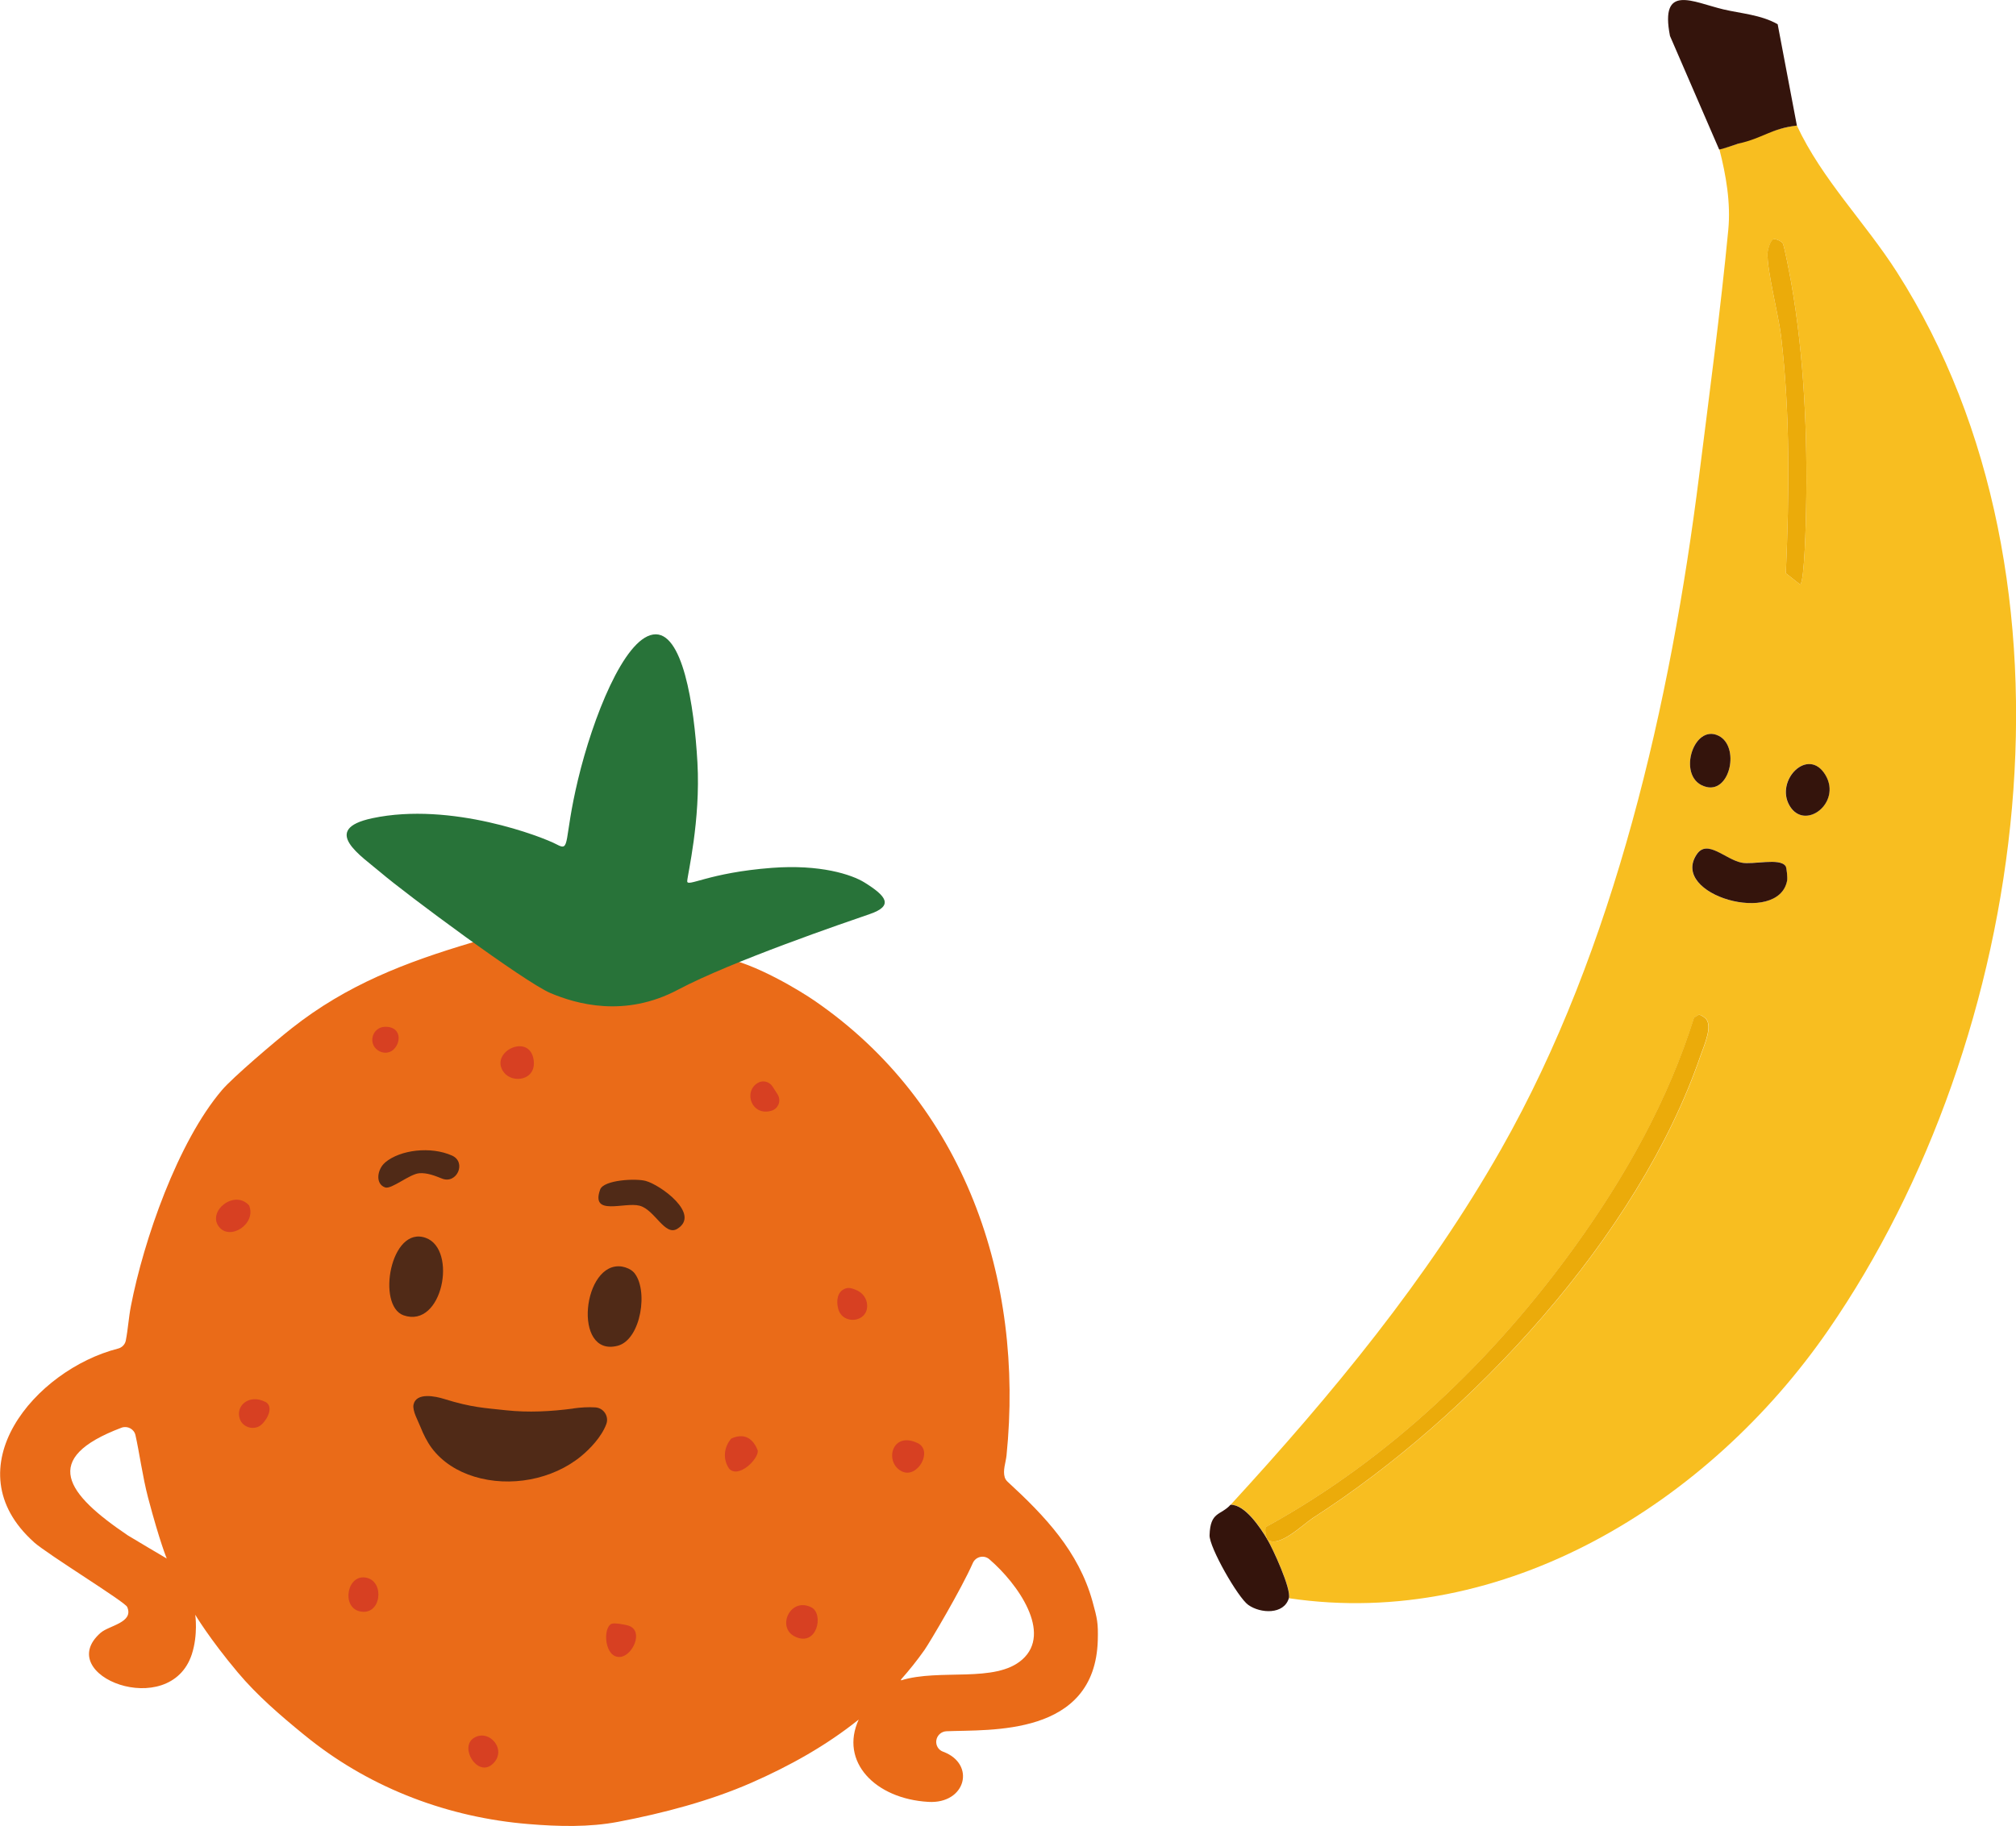
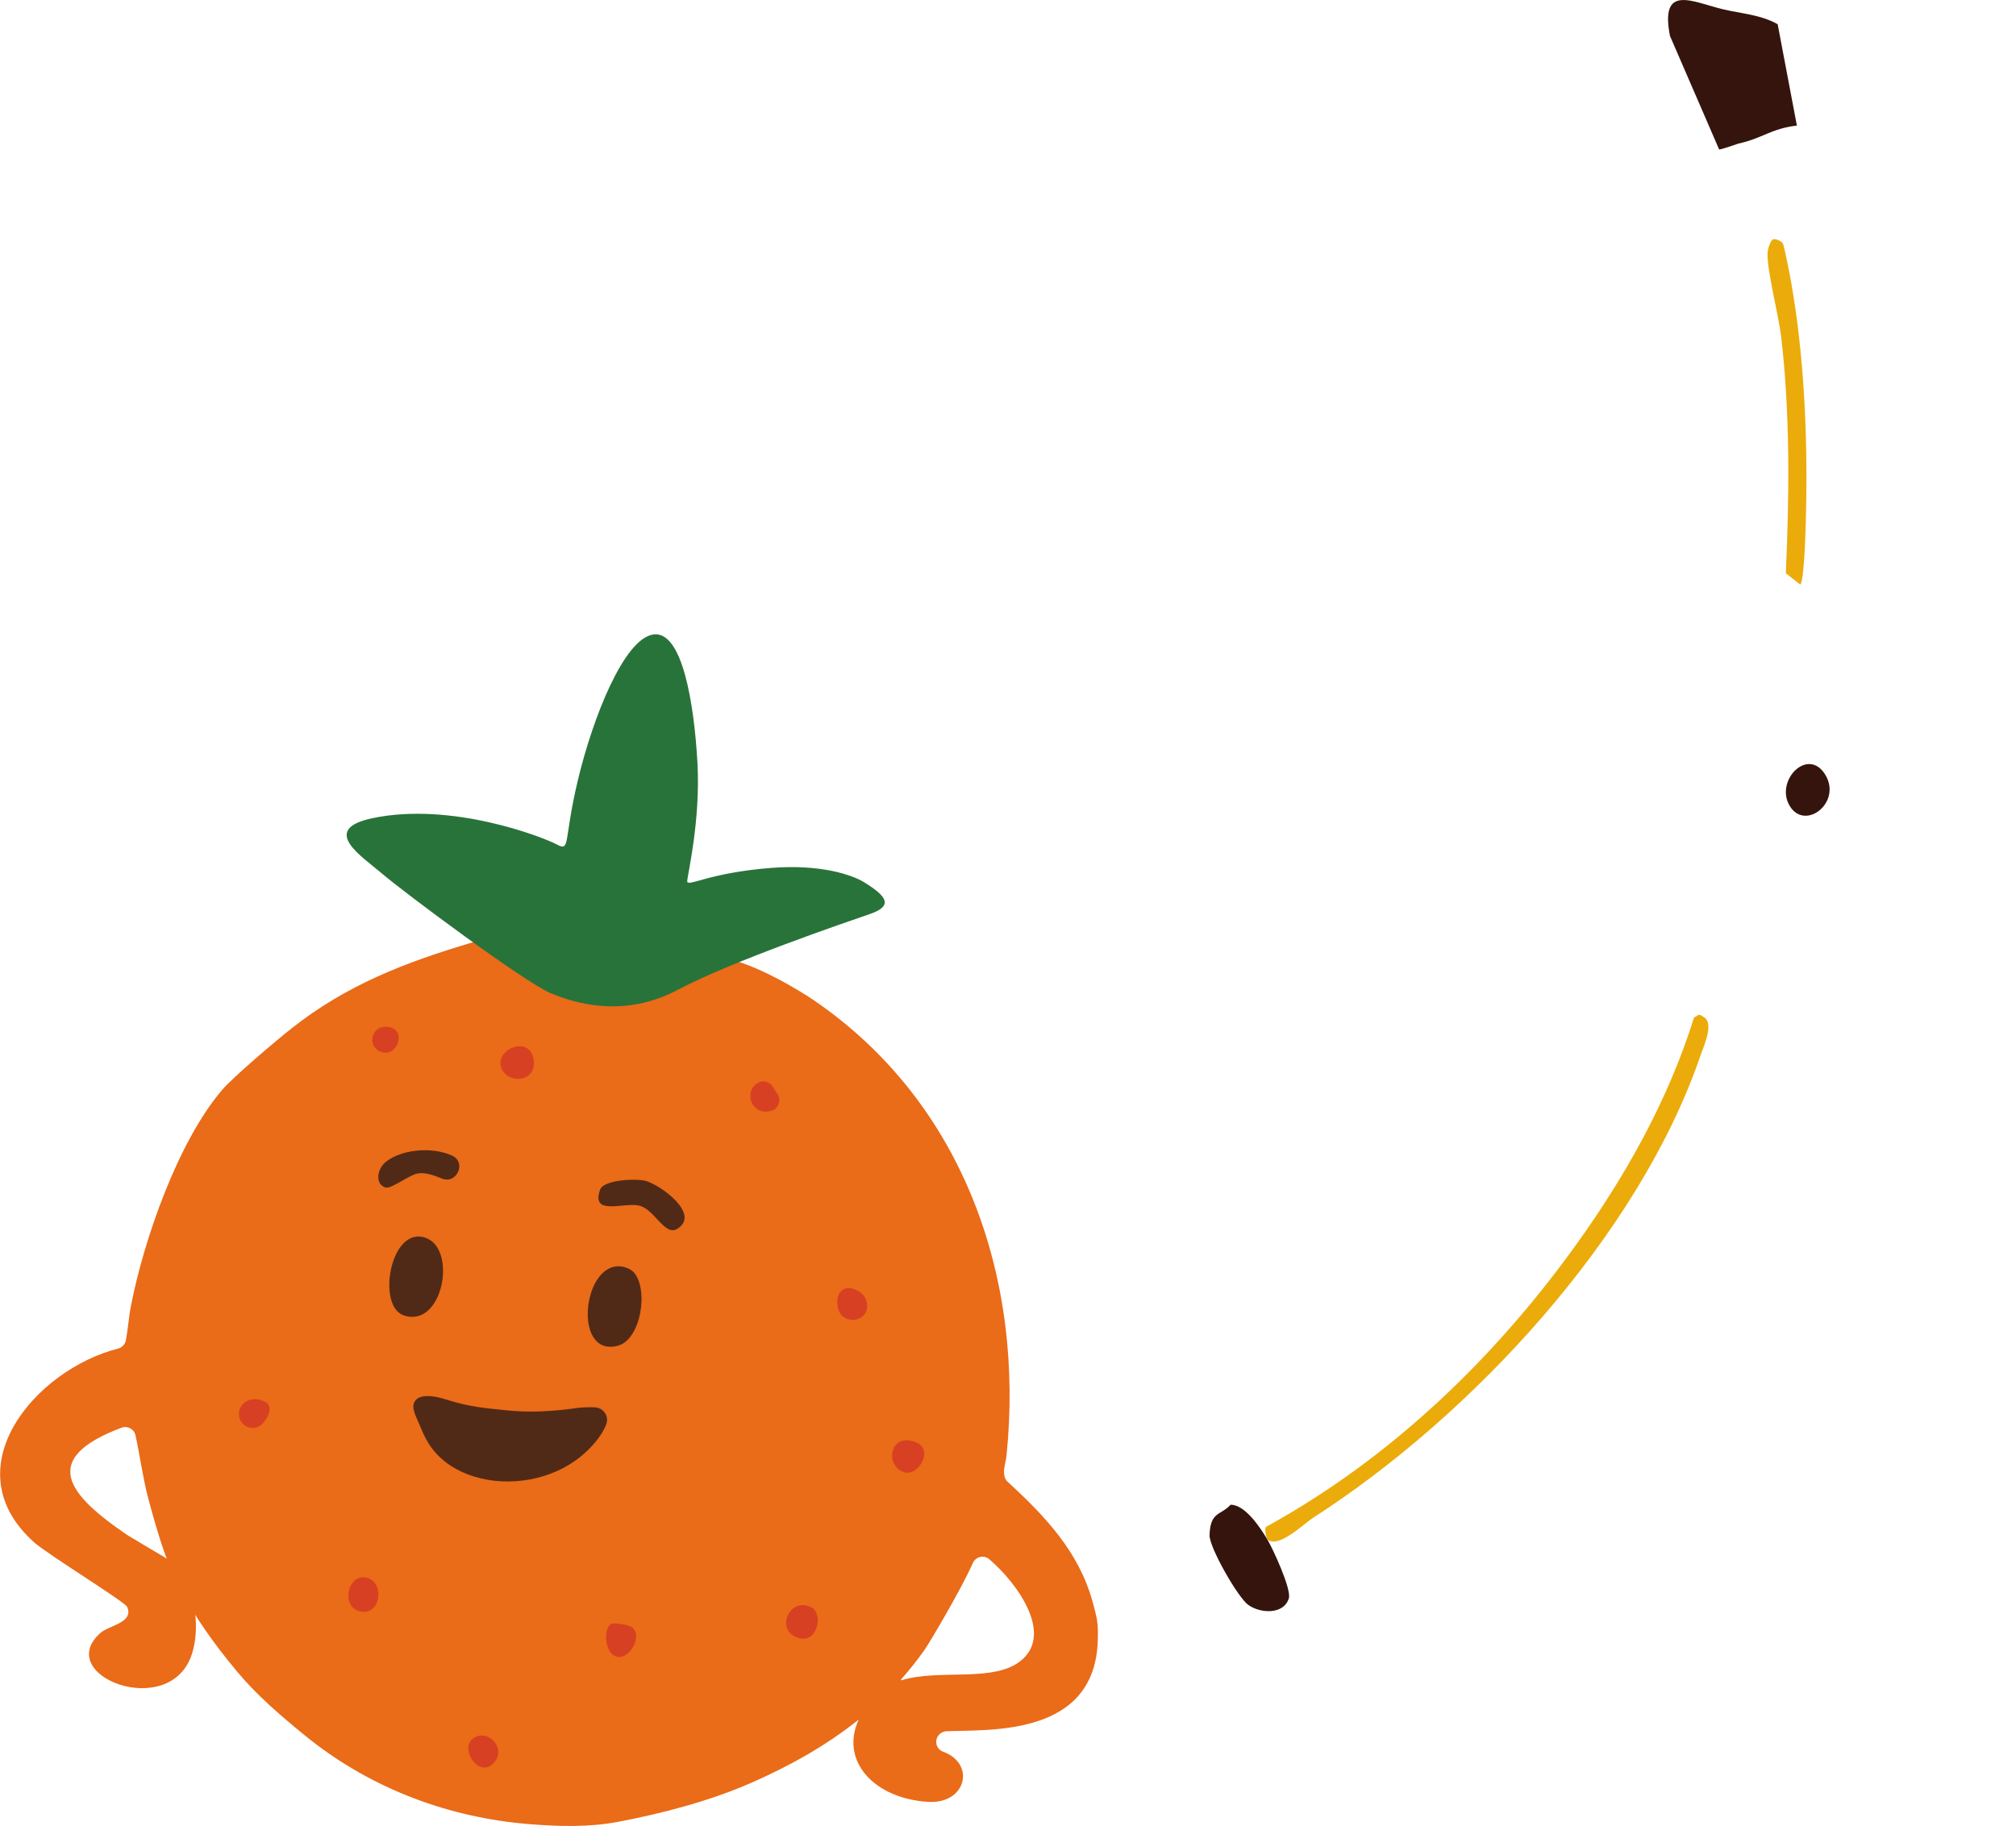
<svg xmlns="http://www.w3.org/2000/svg" id="Camada_2" viewBox="0 0 217.14 196.73">
  <g id="TEXTS">
    <path d="M3.64,166.14c1.47,1.32,9.82,6.43,10.06,6.99.74,1.69-1.96,1.99-2.87,2.79-5.21,4.59,7.47,9.52,9.83,2.31.69-2.13.37-4.26.37-4.26,0,0,1.5,2.54,4.57,6.2,2.09,2.49,4.58,4.63,7.1,6.69.23.19.47.38.7.56,6.74,5.32,14.96,8.4,23.52,9.1,3.25.27,6.54.35,9.65-.24,4.88-.93,9.88-2.25,14.34-4.2,4.17-1.83,8.1-4.03,11.58-6.82-2.08,4.53,1.76,8.54,7.5,8.87,4.06.24,5.14-4.1,1.58-5.41-.5-.18-.8-.69-.72-1.22.08-.54.53-.95,1.08-.98,4.65-.2,16.01.62,16.31-9.8.05-1.86-.05-2.31-.57-4.19-1.5-5.4-5.14-9.21-9.14-12.89-.14-.13-.25-.29-.31-.47-.23-.77.11-1.59.19-2.36,1.93-18.97-4.52-37.93-20.73-49.03-1.22-.84-6.4-4.09-10.06-4.64-3.4-.51-7.67,1.01-11.79.87-6.38-.22-9.3.78-14.07-2.33-.28-.18-.62-.23-.94-.13-7.15,2.13-13.46,4.54-19.41,9.24-1.74,1.37-6.35,5.29-7.51,6.66-4.75,5.58-8.42,16.14-9.8,23.26-.24,1.22-.31,2.49-.55,3.71-.08.43-.41.76-.83.87-8.94,2.28-17.92,12.92-9.07,20.85ZM97.05,181.03v-.09c.89-1,1.73-2.05,2.52-3.17.55-.78,3.99-6.59,5.21-9.37.31-.7,1.2-.91,1.78-.41,3.06,2.63,6.81,7.93,3.54,10.81-2.91,2.57-8.88.94-13.05,2.24ZM13.08,153.82c.64-.24,1.36.13,1.51.8.39,1.69.77,4.5,1.36,6.74,1.27,4.8,2.01,6.55,2.01,6.55,0,0-3.89-2.29-4.19-2.49-6.64-4.49-9.47-8.28-.69-11.6Z" style="fill:#ea6b18;" />
    <path d="M61.76,151.75c-2.4.32-4.84.45-7.25.19-2.27-.25-3.7-.29-6.67-1.22-.89-.28-3.01-.75-3.3.61-.14.67.51,1.79.75,2.41.31.78.7,1.57,1.19,2.24,1.13,1.53,2.8,2.56,4.61,3.11,3.83,1.17,8.4.35,11.51-2.21.96-.79,2.19-2.08,2.7-3.44.32-.84-.28-1.75-1.17-1.81-.77-.05-1.57,0-2.37.11Z" style="fill:#502a17;" />
    <path d="M68.25,137.07c-.29-.32-.82-.54-1.24-.61-4.25-.69-5.4,9.81-.48,8.53,2.53-.66,3.36-6.11,1.72-7.93Z" style="fill:#502a17;" />
    <path d="M45.87,133.37c-3.81-1.39-5.34,7.31-2.4,8.34,4.2,1.46,5.82-7.09,2.4-8.34Z" style="fill:#502a17;" />
    <path d="M69.55,127.23c-1.06-.29-4.53-.12-4.91.93-1.04,2.92,2.61,1.31,4.25,1.74s2.71,3.32,4.06,2.49c2.55-1.57-1.79-4.72-3.4-5.16Z" style="fill:#502a17;" />
    <path d="M41.47,125.26c-.83.7-1.09,2.28.01,2.67.68.24,2.63-1.45,3.69-1.53.82-.06,1.65.26,2.42.57,1.61.66,2.69-1.75,1.1-2.47-2.27-1.02-5.58-.64-7.22.75Z" style="fill:#502a17;" />
-     <path d="M78.76,154.99c-.8.93-.93,2.22-.22,3.25,1.03,1.08,3.17-1.06,3.08-1.95-.5-1.34-1.48-1.94-2.86-1.3Z" style="fill:#d74022;" />
-     <path d="M23.56,132.14c1.18,1.59,4.09-.27,3.27-2.27-1.58-1.75-4.5.61-3.27,2.27Z" style="fill:#d74022;" />
    <path d="M87.39,173.17c-2.28-1.15-3.79,2.19-1.75,3.16,2.38,1.13,3.12-2.47,1.75-3.16Z" style="fill:#d74022;" />
    <path d="M92.1,138.93c-.38-.14-.75-.26-1.15-.06-.75.33-.9,1.26-.67,2.13.48,1.8,3.2,1.49,3.12-.38-.03-.7-.45-1.38-1.31-1.69Z" style="fill:#d74022;" />
    <path d="M98.83,155.47c-2.84-1.34-3.62,2.19-1.63,3.08,1.65.73,3.33-2.27,1.63-3.08Z" style="fill:#d74022;" />
    <path d="M39.51,169.99c-2.11-.51-2.79,3.14-.77,3.61,2.3.54,2.74-3.14.77-3.61Z" style="fill:#d74022;" />
    <path d="M65.89,174.93c-1.02.44-.78,3.76.93,3.58,1.33-.14,2.53-2.78.92-3.35-.35-.13-1.59-.34-1.86-.22Z" style="fill:#d74022;" />
    <path d="M51.04,187.24c-1.59,1,.36,4.22,1.96,2.86,1.74-1.48-.28-3.91-1.96-2.86Z" style="fill:#d74022;" />
    <path d="M28.56,151.03c-1.69-.86-3.22.38-2.73,1.84.15.46.55.8,1.02.92h0c.47.12.99.01,1.34-.33.75-.71,1.26-1.99.37-2.44Z" style="fill:#d74022;" />
    <path d="M83.82,119.06h0c.18-.37.15-.81-.07-1.16l-.54-.84c-.34-.53-1.03-.71-1.57-.4-1.63.94-.68,3.66,1.48,3,.31-.09.56-.32.7-.61Z" style="fill:#d74022;" />
    <path d="M57.48,114.22c-.41-3.03-4.85-.88-3.22,1.3.94,1.26,3.52.88,3.22-1.3Z" style="fill:#d74022;" />
    <path d="M40.15,111.65h0c-.39,1.44,1.48,2.42,2.4,1.25.74-.94.46-2.38-1.17-2.27-.58.04-1.08.45-1.23,1.02Z" style="fill:#d74022;" />
    <path d="M73.04,106.62c5.75-3.05,18.02-7.24,20.64-8.14,2.62-.9,1.77-1.95-.56-3.4-1.4-.87-4.78-1.97-9.97-1.58-6.86.52-9.16,2.14-9.13,1.43s1.45-6.52,1.1-12.77c-.35-6.26-1.61-14.29-4.77-13.8-3.16.49-6.5,8.98-8.09,15.62-1.59,6.63-.78,7.81-2.29,7s-11.36-4.63-19.86-2.83c-5.71,1.21-1.16,4.09.92,5.87,2.63,2.25,15.51,11.82,18.28,12.98,2.76,1.16,7.98,2.68,13.73-.38Z" style="fill:#287339;" />
-     <path d="M193.54,13.53c2.72,5.82,7.33,10.4,10.77,15.78,21.23,33.24,14.3,82.59-7.41,114.02-12.82,18.56-34.91,32.3-58.07,28.86.29-.98-1.72-5.33-2.32-6.34,1.21,1.02,3.85-1.62,4.93-2.32,17.04-10.96,35.04-30.29,41.73-49.79.39-1.13,1.46-3.42.41-4.13-.18-.12-.37-.28-.6-.28l-.5.3c-2.78,8.89-7.37,17.07-12.79,24.6-8.8,12.22-19.98,22.93-33.18,30.2-.44.03-.06,1.36,0,1.41-.72-1.21-2.39-3.76-3.95-3.73,10.87-11.84,21.15-24.25,29.14-38.33,12.23-21.55,18.25-48.16,21.32-72.61,1.08-8.59,2.31-17.84,3.13-26.4.28-2.89-.24-5.9-.96-8.7,2.61-.57,5.61-2.24,8.38-2.56ZM190.38,27.24c-.09,1.8,1.19,6.73,1.46,8.99.99,8.46.88,17.02.51,25.53l1.55,1.22c.47-.36.61-6.93.63-8.03.17-8.05-.21-16.58-1.6-24.5-.11-.6-.76-4.09-.93-4.27-.19-.22-.73-.47-.98-.4-.31.08-.61,1.07-.63,1.47ZM196.62,83.52c-1.85-3.14-5.48.55-3.88,3.28,1.63,2.77,5.63-.29,3.88-3.28ZM183.82,84.79c2.56.59,3.57-4.35,1.31-5.51-2.8-1.43-4.65,4.74-1.31,5.51ZM187.57,92.94c-1.75-.35-3.69-2.57-4.82-.9-2.98,4.39,8.84,7.74,9.73,2.82.05-.27-.04-1.37-.17-1.56-.62-.92-3.51-.12-4.74-.37Z" style="fill:#f8be20;" />
    <path d="M193.54,13.53l-2.07-10.92c-1.8-1.02-3.94-1.15-5.85-1.6-3.29-.78-6.86-2.83-5.75,2.86l5.29,12.22c.07.09,1.94-.58,2.08-.62,2.61-.57,3.52-1.62,6.3-1.94Z" style="fill:#34140c;" />
    <path d="M132.54,162.12c-1.08,1.18-2.18.7-2.26,3.28-.04,1.3,3.06,6.73,4.17,7.51,1.32.94,3.84,1.06,4.37-.72.29-.98-1.72-5.33-2.32-6.34-.72-1.21-2.39-3.76-3.95-3.73Z" style="fill:#34140c;" />
    <path d="M136.49,165.85c1.21,1.02,3.85-1.62,4.93-2.32,17.04-10.96,35.04-30.29,41.73-49.79.39-1.13,1.46-3.42.41-4.13-.18-.12-.37-.28-.6-.28l-.5.3c-2.78,8.89-7.37,17.07-12.79,24.6-8.8,12.22-19.98,22.93-33.18,30.2-.44.03-.06,1.36,0,1.41Z" style="fill:#ebab0a;" />
    <path d="M191.01,25.77c-.31.08-.61,1.07-.63,1.47-.09,1.8,1.19,6.73,1.46,8.99.99,8.46.88,17.02.51,25.53l1.55,1.22c.47-.36.61-6.93.63-8.03.17-8.05-.21-16.58-1.6-24.5-.11-.6-.76-4.09-.93-4.27-.19-.22-.73-.47-.98-.4Z" style="fill:#ebab0a;" />
-     <path d="M192.32,93.31c-.62-.92-3.51-.12-4.74-.37-1.75-.35-3.69-2.57-4.82-.9-2.98,4.39,8.84,7.74,9.73,2.82.05-.27-.04-1.37-.17-1.56Z" style="fill:#34140c;" />
    <path d="M192.75,86.8c1.63,2.77,5.63-.29,3.88-3.28-1.85-3.14-5.48.55-3.88,3.28Z" style="fill:#34140c;" />
-     <path d="M185.13,79.28c-2.8-1.43-4.65,4.74-1.31,5.51,2.56.59,3.57-4.35,1.31-5.51Z" style="fill:#34140c;" />
  </g>
</svg>